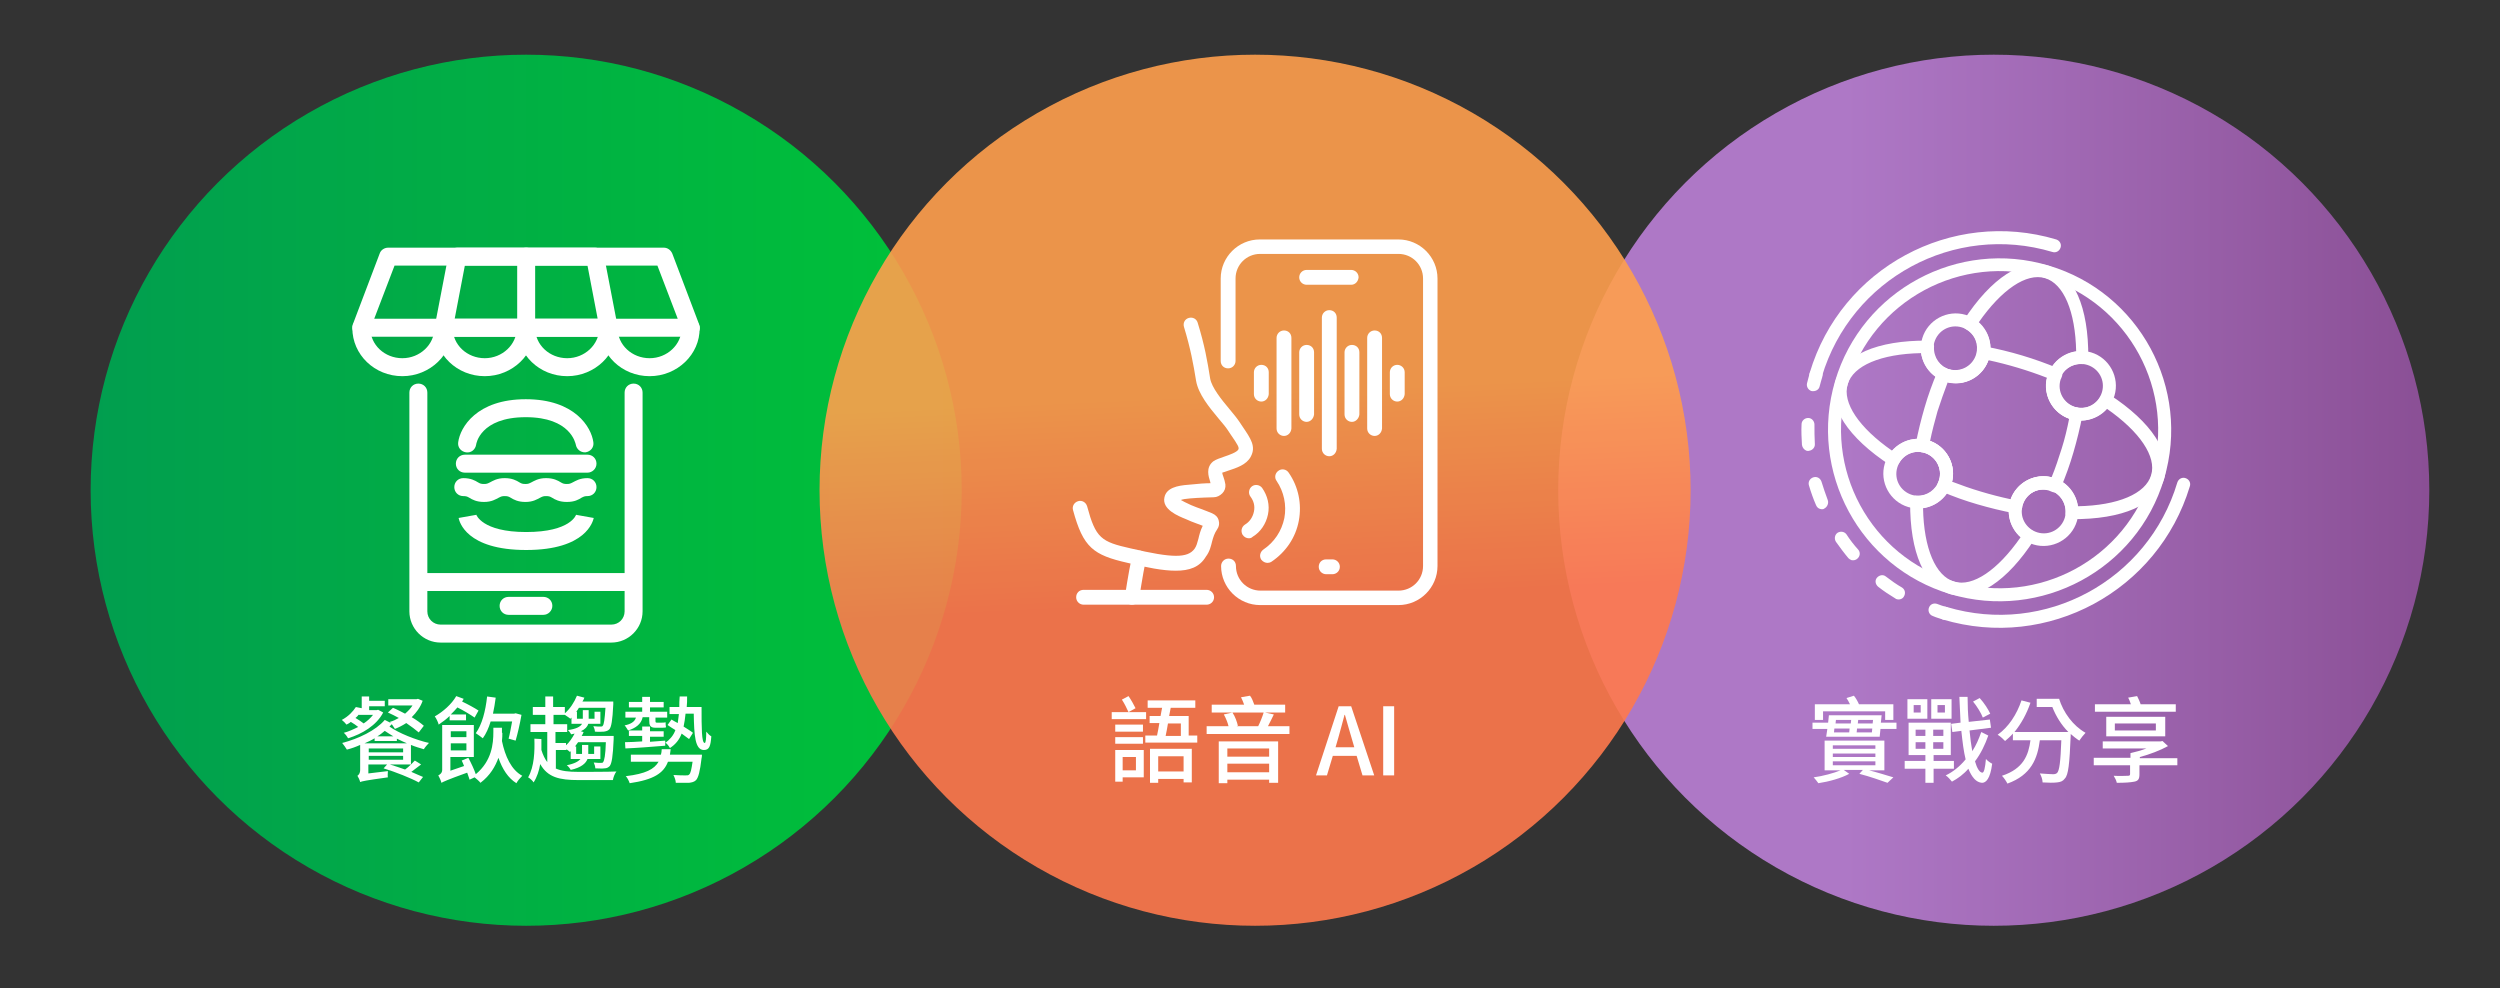
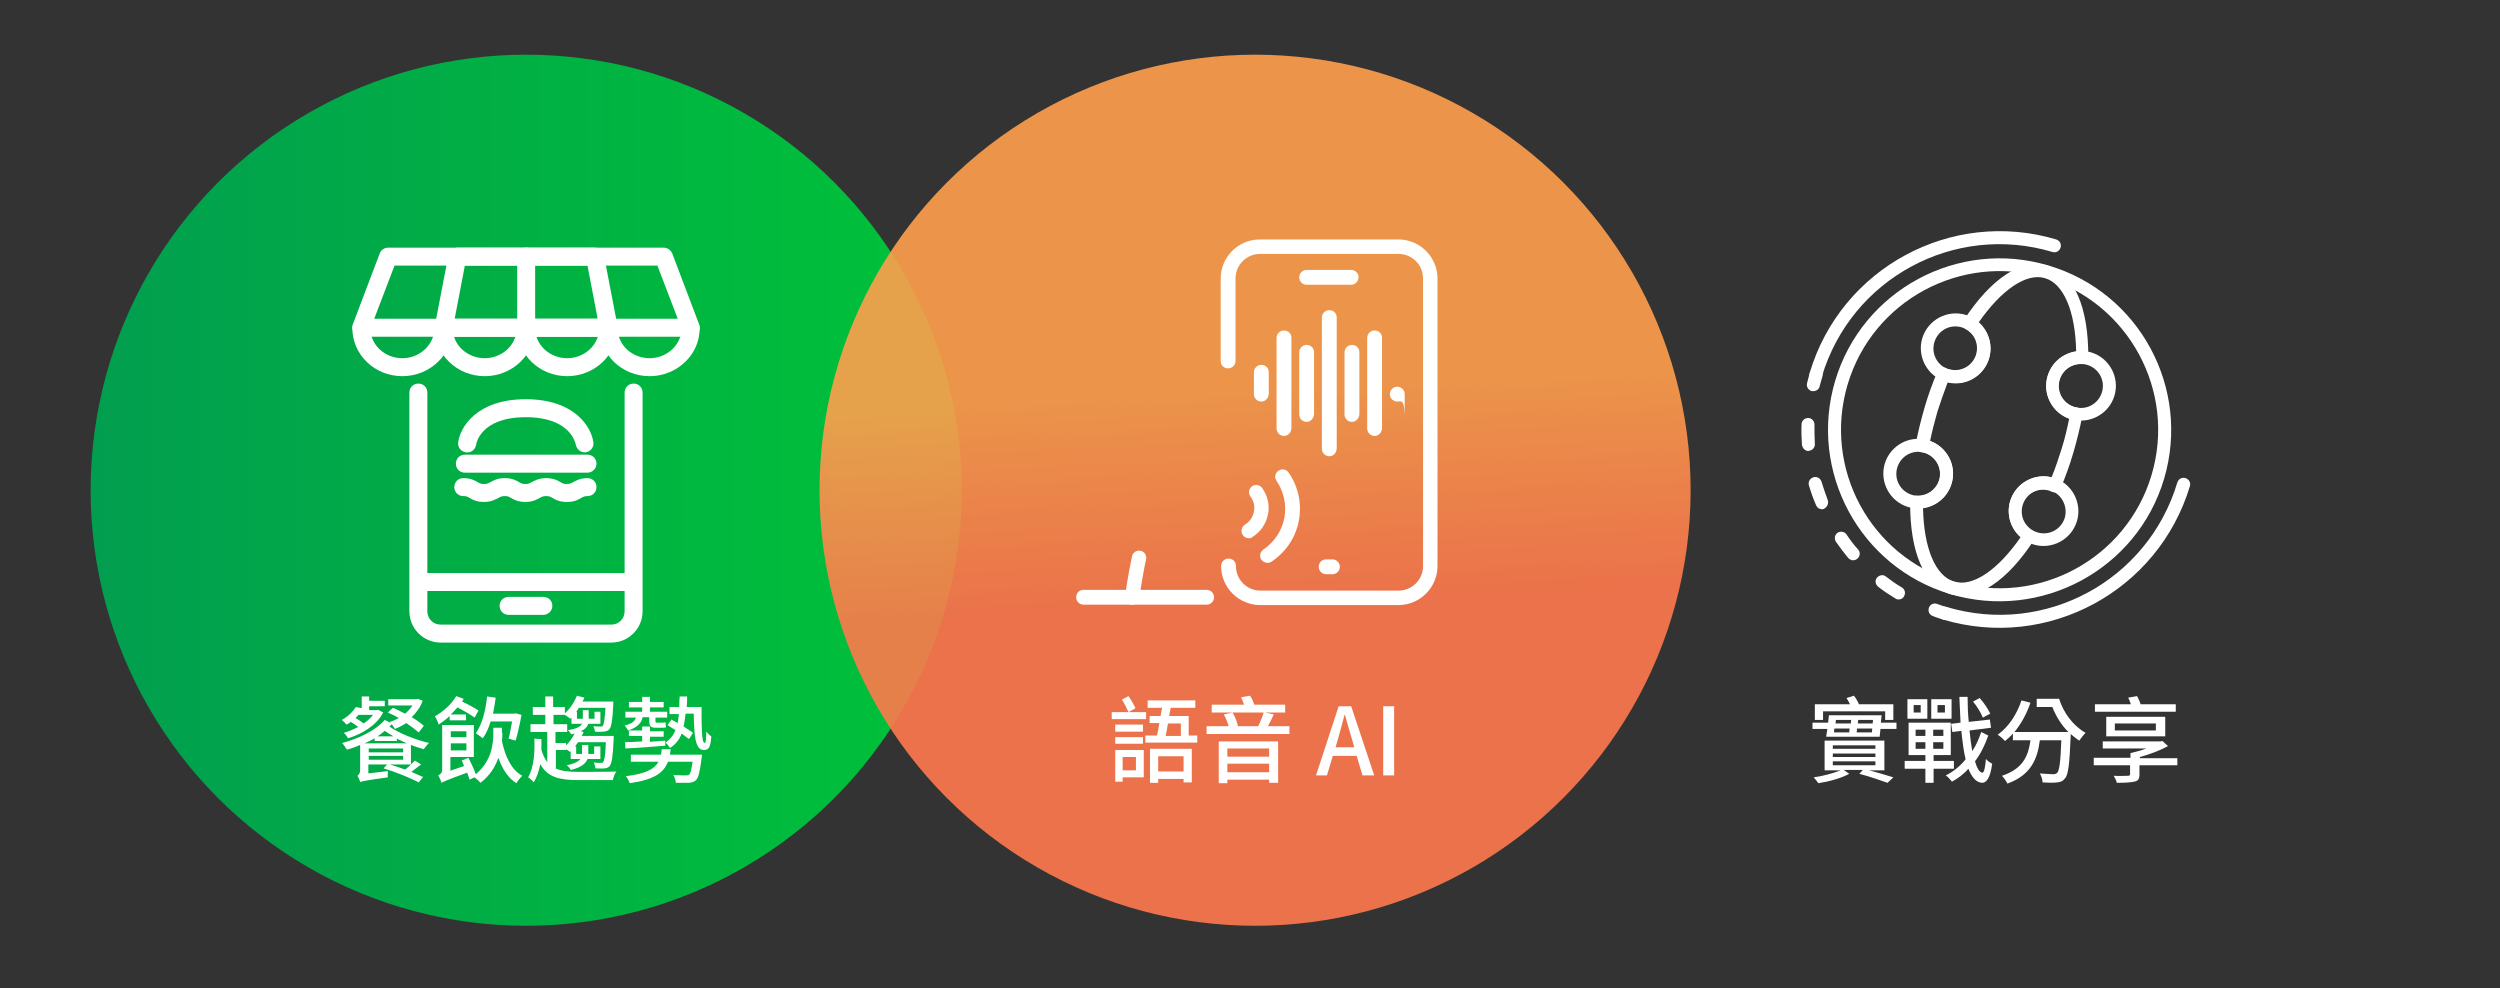
<svg xmlns="http://www.w3.org/2000/svg" version="1.1" id="圖層_1" x="0px" y="0px" viewBox="0 0 640 253" style="enable-background:new 0 0 640 253;" xml:space="preserve">
  <rect x="0" y="0" width="640" height="253" fill="#333333" stroke="none" />
  <style type="text/css">
	.st0{fill:url(#SVGID_1_);}
	.st1{fill:url(#SVGID_00000145764607200998921170000002429297296277724294_);}
	.st2{fill:#FFFFFF;}
	.st3{opacity:0.9;}
	.st4{fill:url(#SVGID_00000011741091943545831000000009101314830181722765_);}
</style>
  <g>
    <linearGradient id="SVGID_1_" gradientUnits="userSpaceOnUse" x1="23.173" y1="125.5" x2="246.173" y2="125.5">
      <stop offset="0" style="stop-color:#019E4F" />
      <stop offset="1" style="stop-color:#00C238" />
    </linearGradient>
    <circle class="st0" cx="134.7" cy="125.5" r="111.5" />
  </g>
  <g>
    <linearGradient id="SVGID_00000024683257536163024380000009982896563931134345_" gradientUnits="userSpaceOnUse" x1="398.906" y1="125.5" x2="621.906" y2="125.5">
      <stop offset="0.329" style="stop-color:#AE78C6" />
      <stop offset="1" style="stop-color:#8A4F95" />
    </linearGradient>
-     <circle style="fill:url(#SVGID_00000024683257536163024380000009982896563931134345_);" cx="510.4" cy="125.5" r="111.5" />
  </g>
  <g>
    <path class="st2" d="M98.1,182.4c-1.7,3.3-5.4,5.5-9,6.6c-0.2-0.4-0.7-1.1-1.1-1.4c1.2-0.3,2.5-0.9,3.7-1.5   c-0.5-0.4-1.2-0.9-1.9-1.3c-0.3,0.3-0.7,0.5-1.1,0.7c-0.3-0.4-0.8-0.9-1.2-1.2c1.7-0.9,2.9-2.2,3.6-3.3l1.5,0.3v-3h1.9v1.1h4v1.4   h-4v1h1.9l0.4-0.1L98.1,182.4z M107.2,187.5c-0.8-0.7-1.9-1.5-3.2-2.4c-0.9,0.6-1.9,1.1-2.9,1.5c-0.2-0.3-0.5-0.8-0.8-1.2   c-0.2,0.2-0.4,0.4-0.6,0.6c2.4,1.7,6.7,3.4,10.1,4.2c-0.4,0.4-1,1.1-1.3,1.6c-1-0.3-2.1-0.6-3.3-1.1v5h-5.4   c1.2,0.4,2.6,0.8,3.9,1.3c1-0.7,1.9-1.7,2.5-2.3l1.6,1c-0.8,0.6-1.7,1.3-2.5,1.9c1.2,0.5,2.2,1,3,1.3l-1.1,1.4c-2-1.1-6-2.7-9-3.6   l0.9-1h-4.8v2.3l5-0.6c0,0.5-0.1,1.2,0,1.6c-5.8,0.8-6.6,1-7.1,1.2c-0.1-0.5-0.5-1.3-0.7-1.6c0.3-0.2,0.7-0.6,0.7-1.5v-6.4   c-1.1,0.5-2.2,0.9-3.4,1.2c-0.3-0.5-0.8-1.2-1.2-1.7c4.2-1.1,8.6-3.2,10.9-5.9l1.6,0.8c-0.1-0.1-0.2-0.2-0.3-0.3   c0.8-0.2,1.6-0.6,2.3-1c-0.9-0.5-1.9-1-2.8-1.4l1.3-1.2c1,0.4,2.1,1,3.1,1.5c0.7-0.6,1.4-1.3,1.9-2.1h-6.2v-1.6h7.2l0.4-0.1   l1.2,0.5c-0.6,1.7-1.6,3-2.8,4.2c1.2,0.7,2.3,1.5,3.1,2.2L107.2,187.5z M91.7,183.1c-0.2,0.3-0.5,0.5-0.7,0.7   c0.7,0.4,1.6,1,2.1,1.4c0.9-0.6,1.8-1.4,2.4-2.2H91.7z M104.4,190.4c-1-0.4-1.9-0.9-2.8-1.3v0.6h-5.7V189c-0.8,0.5-1.7,0.9-2.6,1.3   H104.4z M94.4,192.6h8.8v-1h-8.8V192.6z M103.2,194.5v-1h-8.8v1H103.2z M100.7,188.5c-0.8-0.5-1.5-0.9-2.2-1.4   c-0.6,0.5-1.2,1-1.9,1.4H100.7z" />
    <path class="st2" d="M115.2,183.2c-0.9,0.9-1.9,1.6-2.9,2.3c-0.1-0.5-0.6-1.6-1-2.1c2.1-1.2,4.3-3.1,5.5-5.2l1.9,0.7   c-0.1,0.2-0.3,0.5-0.4,0.7c1.5,0.7,3.3,1.7,4.2,2.3l-1,1.8c-1-0.7-2.8-1.8-4.4-2.6c-0.5,0.6-1.1,1.2-1.7,1.8h3.9v1.5h-4.2V183.2z    M128.6,187.6c0,0.6,0,1.3-0.1,2.1c0.8,3.9,2.4,7.4,5.2,8.9c-0.5,0.5-1.2,1.3-1.5,1.9c-2.1-1.3-3.6-3.6-4.6-6.5   c-0.8,2.2-2.1,4.5-4.6,6.4c-0.3-0.4-1-1-1.5-1.4l-1.3,0.6c-0.1-0.5-0.4-1.1-0.6-1.8c-5.3,1.9-6,2.3-6.6,2.6   c-0.1-0.5-0.5-1.4-0.8-1.9c0.4-0.2,1-0.6,1-1.4v-11.5h8.1v8.2h-6v3.5l3.5-1.2c-0.2-0.5-0.4-1-0.6-1.4l1.7-0.7   c0.7,1.3,1.5,3,1.9,4.2c4.1-3.4,4.5-7.8,4.5-10.8v-1.1h2.2V187.6z M115.4,187.2v1.5h4v-1.5H115.4z M119.4,192.1v-1.8h-4v1.8H119.4z    M125.6,184.7c-0.5,1.7-1.2,3.2-2,4.3c-0.4-0.3-1.3-1-1.8-1.3c1.6-2.2,2.5-5.7,2.9-9.4l2.2,0.3c-0.2,1.4-0.4,2.8-0.7,4.1h5.4   l0.4-0.1l1.5,0.4c-0.4,2.3-1,4.9-1.5,6.6l-1.8-0.5c0.3-1.1,0.6-2.8,0.9-4.4H125.6z" />
    <path class="st2" d="M142.2,196.7c1.5,0.7,3.4,0.9,5.9,0.9c1.4,0,8,0,9.7-0.1c-0.4,0.5-0.8,1.5-0.9,2.2h-8.8   c-4.9,0-7.9-0.7-9.8-4.1c-0.3,1.7-0.8,3.3-1.7,4.7c-0.3-0.5-1-1.1-1.4-1.3c1.6-2.8,1.7-6.7,1.6-9.9l1.8,0.1c0,0.9,0,1.8,0,2.8   c0.4,1.3,0.9,2.3,1.5,3.1v-7.7h-4.3v-2h3.8V183h-3.2v-2h3.2v-2.7h2v2.7h3v1.6c1.3-1.1,2.4-2.8,3.1-4.5l1.9,0.5   c-0.1,0.3-0.3,0.7-0.5,1h7.9c0,0,0,0.5,0,0.7c-0.2,4.2-0.5,5.8-1,6.4c-0.4,0.4-0.8,0.5-1.4,0.6c-0.5,0-1.3,0.1-2.3,0   c0-0.4-0.2-1-0.4-1.4c0.8,0.1,1.5,0.1,1.8,0.1c0.3,0,0.5,0,0.6-0.2c0.3-0.3,0.5-1.6,0.7-4.6h-6.8c-0.2,0.3-0.4,0.7-0.7,1h0.2v1.8   h1.5v-2.2h1.5v2.2h1.5v-1.8h1.5v3.1h-3.1c-0.2,0.7-0.8,1.4-1.9,1.9l0.7,0.2c-0.1,0.3-0.3,0.7-0.5,1h8.2c0,0,0,0.5,0,0.8   c-0.2,4.6-0.5,6.2-1,6.9c-0.4,0.4-0.8,0.6-1.4,0.6c-0.5,0.1-1.4,0-2.3,0c0-0.4-0.2-1.1-0.4-1.5c0.8,0.1,1.5,0.1,1.8,0.1   c0.3,0,0.5,0,0.6-0.2c0.3-0.4,0.6-1.7,0.7-5.1H148c-0.3,0.4-0.5,0.7-0.8,1.1h0.3v1.9h1.5v-2.3h1.6v2.3h1.5v-1.9h1.6v3.2h-3.3   c-0.4,1.1-1.6,2.2-4.3,2.8c-0.2-0.4-0.6-0.9-1-1.2c2-0.4,3-1,3.5-1.6h-2.5v-2l-0.2,0.2c-0.2-0.2-0.6-0.5-0.9-0.7v0.2h-2.7V196.7z    M142.2,187.4v2.8h2.7v0.6c0.9-0.8,1.6-1.9,2.2-3c-0.3,0.1-0.6,0.1-0.9,0.2c-0.1-0.3-0.5-0.8-0.8-1.1c2.2-0.3,3.2-0.9,3.6-1.6h-2.7   v-1.6L146,184c-0.3-0.3-1-0.7-1.4-1h-2.9v2.4h3.5v2H142.2z" />
    <path class="st2" d="M164.5,183.7c-0.4,1.7-1.8,2.7-3.7,3.3c-0.2-0.3-0.6-1-0.9-1.3c1.5-0.3,2.6-0.9,2.9-2h-2.7v-1.5h4.3v-1.1h-3.4   v-1.4h3.4v-1.3h2v1.3h3.5v1.4h-3.5v1.1h4.4v1.5h-3v0.7c0,0.5,0,0.6,0.4,0.6h1.1c0.3,0,0.8,0,1.1-0.1c0,0.4,0,0.9,0.1,1.3   c-0.3,0.1-0.8,0.1-1.2,0.1h-1.5c-1.4,0-1.6-0.6-1.6-2v-0.7H164.5z M179.6,181.1c0,5.2,0,9.1,0.8,9.1c0.3,0,0.4-1.2,0.4-2.9   c0.4,0.5,0.9,1,1.3,1.2c-0.2,2.5-0.5,3.5-1.9,3.5c-2.3,0-2.5-3.8-2.6-9.3h-2.1c-0.1,1.2-0.3,2.3-0.5,3.3c0.9,0.6,1.8,1.1,2.4,1.6   l-1,1.6c-0.5-0.4-1.2-0.9-1.9-1.4c-0.6,1.6-1.6,2.8-3,3.7c-0.2-0.4-0.7-1.1-1.2-1.4l0,0.8c-3.7,0.3-7.5,0.6-10.2,0.7l-0.1-1.6   c1.2,0,2.8-0.1,4.4-0.2v-1.4h-3.4v-1.4h3.4V186h2v1.2h3.5v1.4h-3.5v1.3c1.3-0.1,2.6-0.2,3.9-0.3v0.6c1.2-0.9,2.1-1.9,2.6-3.3   c-0.7-0.4-1.4-0.9-2-1.3l1-1.4c0.5,0.3,1,0.6,1.6,0.9c0.1-0.7,0.2-1.5,0.3-2.3h-2.4v-1.8h2.5c0-0.8,0-1.8,0.1-2.7h1.9   c0,1,0,1.9-0.1,2.7H179.6z M179.7,193.2c0,0,0,0.6-0.1,0.9c-0.4,3.4-0.8,4.9-1.4,5.6c-0.5,0.5-1.1,0.6-1.8,0.7c-0.7,0-2,0-3.4,0   c0-0.6-0.3-1.4-0.6-2c1.3,0.1,2.6,0.1,3.1,0.1c0.5,0,0.7,0,0.9-0.2c0.4-0.3,0.6-1.3,0.9-3.3h-6.3c-1.1,2.9-3.6,4.6-9.8,5.5   c-0.2-0.6-0.6-1.4-1-1.8c5.1-0.6,7.3-1.8,8.4-3.7h-7.1v-1.8h7.7c0.1-0.4,0.2-0.9,0.2-1.4h2.3c-0.1,0.5-0.1,0.9-0.2,1.4H179.7z" />
  </g>
  <g>
    <path class="st2" d="M485.5,185v1.6h-4.1l-0.2,2h-13.7l0.3-2h-3.8V185h4l0.2-1.9h13.5l-0.2,1.9H485.5z M478.1,197.1   c2.4,0.6,4.9,1.4,6.6,1.9l-1.5,1.4c-1.7-0.6-4.5-1.6-7.2-2.3l0.9-1H472l1.4,1c-2,1.1-5.2,2-7.9,2.4c-0.3-0.4-0.8-1.1-1.2-1.5   c2.3-0.3,5.2-1.1,6.9-1.8h-4.1v-7.6h15.3v7.6H478.1z M466.6,184.3h-2v-4h9c-0.3-0.6-0.6-1.2-0.9-1.6l1.9-0.6c0.5,0.6,1,1.5,1.3,2.2   h8.8v4h-2.1v-2.2h-15.9V184.3z M469.2,191.7h10.9v-0.9h-10.9V191.7z M469.2,193.8h10.9v-0.9h-10.9V193.8z M469.2,195.9h10.9v-1   h-10.9V195.9z M469.5,187.5h3.9c0-0.3,0.1-0.7,0.1-1h-3.9L469.5,187.5z M470,184.3l-0.1,0.9h3.9l0.1-0.9H470z M479.2,187.5l0.1-1   h-3.9c0,0.4-0.1,0.7-0.1,1H479.2z M479.5,184.3h-3.8l-0.1,0.9h3.8L479.5,184.3z" />
    <path class="st2" d="M495,196.8v3.6h-2.1v-3.6h-5.3v-2h5.3v-1.5h-4.3v-8.3h10.8v8.3H495v1.5h5.2v2H495z M493.4,184h-5.1V179h5.1   V184z M491.7,180.5h-1.8v1.9h1.8V180.5z M490.4,188.4h2.5v-1.6h-2.5V188.4z M490.4,191.7h2.5V190h-2.5V191.7z M499.6,184h-5.2V179   h5.2V184z M497.5,186.8h-2.6v1.6h2.6V186.8z M497.5,190h-2.6v1.7h2.6V190z M497.9,180.5h-1.9v1.9h1.9V180.5z M509,188.3   c-0.8,2.3-1.9,4.6-3.4,6.6c0.5,1.8,1.2,2.9,1.9,2.9c0.4,0,0.7-1.2,0.9-3.5c0.4,0.5,1.3,1.1,1.6,1.2c-0.5,3.9-1.6,4.9-2.6,4.9   c-1.5-0.1-2.6-1.4-3.5-3.6c-1.2,1.4-2.7,2.5-4.2,3.3c-0.4-0.5-1-1.2-1.6-1.6c1.9-0.9,3.6-2.3,5.1-4.1c-0.5-2-0.8-4.5-1.1-7.3   l-2.3,0.3l-0.3-2.1l2.4-0.3c-0.1-2.1-0.2-4.3-0.3-6.6h2.1c0,2.2,0.1,4.4,0.3,6.4l5.4-0.6l0.3,2.1l-5.5,0.7c0.2,2,0.4,3.7,0.7,5.3   c1-1.5,1.7-3.2,2.3-4.9L509,188.3z M507.6,183.7c-0.4-1.1-1.5-2.9-2.5-4.1l1.7-0.9c1.1,1.2,2.2,2.9,2.7,4L507.6,183.7z" />
    <path class="st2" d="M527.1,178.8c1.1,3.6,3.6,7,6.8,8.8c-0.5,0.5-1.2,1.4-1.6,2c-0.8-0.5-1.5-1.1-2.2-1.7c0,0.1,0,0.3,0,0.4   c-0.3,7.3-0.6,10.1-1.5,11c-0.5,0.7-1.1,0.9-2,1c-0.8,0.1-2.3,0.1-3.7,0c0-0.7-0.3-1.6-0.7-2.3c1.4,0.1,2.8,0.2,3.4,0.2   c0.5,0,0.7-0.1,1-0.3c0.6-0.6,0.9-2.8,1.1-8.4h-5.5c-0.6,4.7-2.2,8.9-8.3,11.1c-0.3-0.6-0.9-1.5-1.4-2c5.5-1.8,6.8-5.3,7.3-9.1   h-4.5v-1.7c-0.6,0.7-1.3,1.3-2,1.9c-0.4-0.4-1.3-1.3-1.9-1.6c2.8-2,4.9-5.2,6.1-8.8l2.3,0.6c-1,2.9-2.4,5.4-4.1,7.5h13.8   c-1.8-1.8-3.2-4.1-4.1-6.4h-4v-2.1H527.1z" />
    <path class="st2" d="M557.3,195.9h-9.6v2.3c0,1.2-0.3,1.7-1.3,1.9s-2.4,0.3-4.5,0.3c-0.1-0.6-0.5-1.3-0.8-1.8c1.5,0.1,3.3,0,3.6,0   c0.5,0,0.6-0.1,0.6-0.5v-2.2H536V194h9.4v-1.2h0l0,0c1.3-0.3,2.8-0.7,4.1-1.2h-11.2v-1.8h14.2v0h0.6l0.5-0.1l1.4,1.3   c-2,1.1-4.6,2.1-7.2,2.8v0.3h9.6V195.9z M557,182.2h-20.7v-1.9h9.2c-0.2-0.6-0.4-1.2-0.7-1.7l2.3-0.4c0.3,0.6,0.7,1.4,0.9,2.1h9   V182.2z M539.2,188.5v-5h15.1v5H539.2z M541.4,187h10.5v-1.8h-10.5V187z" />
  </g>
  <g class="st3">
    <linearGradient id="SVGID_00000140000058193231419180000007024812454034774688_" gradientUnits="userSpaceOnUse" x1="324.171" y1="187.097" x2="317.396" y2="39.386">
      <stop offset="0.224" style="stop-color:#FF794C" />
      <stop offset="0.596" style="stop-color:#FF9F4C" />
    </linearGradient>
    <circle style="fill:url(#SVGID_00000140000058193231419180000007024812454034774688_);" cx="321.3" cy="125.5" r="111.5" />
  </g>
  <g>
    <path class="st2" d="M293.5,184.1h-8.9v-1.8h4.3c-0.4-0.9-1.1-2.3-1.7-3.2l1.7-0.9c0.7,1,1.4,2.3,1.8,3.1l-1.8,1h4.5V184.1z    M292.8,199h-5.4v1.1h-1.9V192h7.3V199z M292.6,187.3h-7.1v-1.8h7.1V187.3z M285.5,188.7h7.1v1.7h-7.1V188.7z M287.4,193.8v3.4h3.4   v-3.4H287.4z M306.5,188.3v1.8h-13.3v-1.8h3c0.2-0.9,0.4-2,0.6-3.2h-2.5v-1.8h2.8c0.1-0.7,0.3-1.5,0.4-2.1h-3.7v-1.9H306v1.9h-6.3   c-0.1,0.7-0.3,1.4-0.4,2.1h5v5H306.5z M294.4,191.7h10.7v8.6H303v-0.9h-6.5v1h-2.1V191.7z M296.5,193.6v3.9h6.5v-3.9H296.5z    M299,185.2c-0.2,1.2-0.4,2.3-0.6,3.2h3.9v-3.2H299z" />
    <path class="st2" d="M330.1,185.9v2h-21.2v-2h5.6c-0.2-0.9-0.7-2.1-1.2-3l2.2-0.5c0.7,1,1.2,2.5,1.4,3.4l-0.3,0.1h5.5   c0.5-1,1.1-2.5,1.4-3.5h-13.3v-2h8.3c-0.2-0.6-0.5-1.3-0.8-1.9l2.3-0.4c0.5,0.6,0.8,1.5,1.1,2.3h7.9v2h-5.2l2.3,0.5   c-0.5,1-1,2.1-1.5,3H330.1z M312,189.8h15.2v10.6h-2.3v-0.8h-10.7v0.9H312V189.8z M314.2,191.6v2.1h10.7v-2.1H314.2z M324.9,197.7   v-2.2h-10.7v2.2H324.9z" />
    <path class="st2" d="M342.7,180.8h3.2l5.9,17.7h-3l-1.5-5h-6.1l-1.5,5h-2.8L342.7,180.8z M341.9,191.3h4.8l-0.7-2.4   c-0.6-1.9-1.1-3.9-1.7-5.9h-0.1c-0.5,2-1.1,4-1.6,5.9L341.9,191.3z" />
    <path class="st2" d="M354.1,180.8h2.8v17.7h-2.8V180.8z" />
  </g>
  <g>
    <g>
      <path class="st2" d="M161.8,151.3h-54.2c-1.3,0-2.3-1-2.3-2.3c0-1.3,1-2.3,2.3-2.3h54.2c1.3,0,2.3,1,2.3,2.3    C164.1,150.3,163.1,151.3,161.8,151.3z" />
      <path class="st2" d="M139.1,157.4h-8.9c-1.3,0-2.3-1-2.3-2.3c0-1.3,1-2.3,2.3-2.3h8.9c1.3,0,2.3,1,2.3,2.3    C141.4,156.3,140.4,157.4,139.1,157.4z" />
    </g>
    <g>
      <g>
        <path class="st2" d="M103,96.3c-7.1,0-12.8-5.5-12.8-12.3c0-1.3,1-2.3,2.3-2.3s2.3,1,2.3,2.3c0,4.3,3.7,7.7,8.2,7.7     c4.5,0,8.2-3.5,8.2-7.7c0-1.3,1-2.3,2.3-2.3s2.3,1,2.3,2.3C115.9,90.7,110.1,96.3,103,96.3z" />
        <path class="st2" d="M124.1,96.3c-7.1,0-12.8-5.5-12.8-12.3c0-1.3,1-2.3,2.3-2.3s2.3,1,2.3,2.3c0,4.3,3.7,7.7,8.2,7.7     c4.5,0,8.2-3.5,8.2-7.7c0-1.3,1-2.3,2.3-2.3c1.3,0,2.3,1,2.3,2.3C137,90.7,131.2,96.3,124.1,96.3z" />
        <path class="st2" d="M145.2,96.3c-7.1,0-12.8-5.5-12.8-12.3c0-1.3,1-2.3,2.3-2.3c1.3,0,2.3,1,2.3,2.3c0,4.3,3.7,7.7,8.2,7.7     c4.5,0,8.2-3.5,8.2-7.7c0-1.3,1-2.3,2.3-2.3c1.3,0,2.3,1,2.3,2.3C158.1,90.7,152.3,96.3,145.2,96.3z" />
        <path class="st2" d="M166.3,96.3c-7.1,0-12.8-5.5-12.8-12.3c0-1.3,1-2.3,2.3-2.3c1.3,0,2.3,1,2.3,2.3c0,4.3,3.7,7.7,8.2,7.7     c4.5,0,8.2-3.5,8.2-7.7c0-1.3,1-2.3,2.3-2.3c1.3,0,2.3,1,2.3,2.3C179.2,90.7,173.4,96.3,166.3,96.3z" />
      </g>
      <path class="st2" d="M176.9,86.2H92.5c-0.8,0-1.5-0.4-1.9-1c-0.4-0.6-0.5-1.4-0.3-2.1l6.9-18.2c0.3-0.9,1.2-1.5,2.2-1.5h70.5    c1,0,1.8,0.6,2.2,1.5l6.9,18.2c0.3,0.7,0.2,1.5-0.3,2.1S177.6,86.2,176.9,86.2z M95.8,81.6h77.7L168.3,68H101L95.8,81.6z" />
      <path class="st2" d="M155.8,86.2h-42.2c-0.7,0-1.3-0.3-1.8-0.8s-0.6-1.2-0.5-1.9l3.5-18.2c0.2-1.1,1.2-1.9,2.3-1.9h35.2    c1.1,0,2.1,0.8,2.3,1.9l3.5,18.2c0.1,0.7-0.1,1.4-0.5,1.9S156.4,86.2,155.8,86.2z M116.4,81.6H153L150.4,68H119L116.4,81.6z" />
      <path class="st2" d="M134.7,86.2c-1.3,0-2.3-1-2.3-2.3V65.7c0-1.3,1-2.3,2.3-2.3c1.3,0,2.3,1,2.3,2.3v18.2    C137,85.2,135.9,86.2,134.7,86.2z" />
    </g>
    <g>
      <path class="st2" d="M149.7,115.8c-1.1,0-2.1-0.8-2.3-2c-0.1-0.3-1.3-7-12.8-7c-11.7,0-12.7,6.9-12.7,7c-0.2,1.3-1.3,2.2-2.6,2    c-1.3-0.2-2.2-1.3-2-2.6c0.5-3.8,4.7-11,17.3-11c12.6,0,16.8,7.2,17.3,11c0.2,1.3-0.7,2.4-2,2.6    C149.9,115.8,149.8,115.8,149.7,115.8z" />
-       <path class="st2" d="M134.7,140.8c-15.4,0-17.1-7.3-17.3-8.2l4.5-0.8c0,0,0,0,0-0.1c0,0,1.4,4.5,12.8,4.5    c11.4,0,12.8-4.4,12.8-4.5c0,0.1,0,0.1,0,0.1l4.5,0.8C151.8,133.4,150.1,140.8,134.7,140.8z" />
      <path class="st2" d="M150.4,121H119c-1.3,0-2.3-1-2.3-2.3s1-2.3,2.3-2.3h31.4c1.3,0,2.3,1,2.3,2.3S151.6,121,150.4,121z" />
      <path class="st2" d="M145.1,128.5c-1.9,0-3-0.6-3.8-1.1c-0.5-0.3-0.8-0.4-1.5-0.4c-0.7,0-0.9,0.1-1.5,0.4    c-0.8,0.4-1.8,1.1-3.8,1.1c-1.9,0-3-0.6-3.8-1.1c-0.5-0.3-0.8-0.4-1.5-0.4c-0.7,0-0.9,0.1-1.5,0.4c-0.8,0.4-1.8,1.1-3.8,1.1    c-1.9,0-3-0.6-3.8-1.1c-0.5-0.3-0.8-0.4-1.5-0.4c-1.3,0-2.3-1-2.3-2.3s1-2.3,2.3-2.3c1.9,0,3,0.6,3.8,1.1c0.5,0.3,0.8,0.4,1.5,0.4    c0.7,0,0.9-0.1,1.5-0.4c0.8-0.4,1.8-1.1,3.8-1.1c1.9,0,3,0.6,3.8,1.1c0.5,0.3,0.8,0.4,1.5,0.4c0.7,0,0.9-0.1,1.5-0.4    c0.8-0.4,1.8-1.1,3.8-1.1c1.9,0,3,0.6,3.8,1.1c0.5,0.3,0.8,0.4,1.5,0.4c0.7,0,0.9-0.1,1.5-0.4c0.8-0.4,1.8-1.1,3.8-1.1    c1.3,0,2.3,1,2.3,2.3s-1,2.3-2.3,2.3c-0.7,0-0.9,0.1-1.5,0.4C148.1,127.9,147.1,128.5,145.1,128.5z" />
    </g>
    <path class="st2" d="M156.5,164.5h-43.7c-4.4,0-8-3.6-8-8v-56c0-1.3,1-2.3,2.3-2.3s2.3,1,2.3,2.3v56c0,1.9,1.5,3.4,3.4,3.4h43.7   c1.9,0,3.4-1.5,3.4-3.4v-56c0-1.3,1-2.3,2.3-2.3c1.3,0,2.3,1,2.3,2.3v56C164.5,160.9,160.9,164.5,156.5,164.5z" />
  </g>
  <g>
    <path class="st2" d="M358,154.9h-35.4c-5.5,0-10-4.5-10-10c0-1,0.8-1.9,1.9-1.9s1.9,0.8,1.9,1.9c0,3.5,2.8,6.3,6.3,6.3H358   c3.5,0,6.3-2.8,6.3-6.3V71.3c0-3.5-2.8-6.3-6.3-6.3h-35.4c-3.5,0-6.3,2.8-6.3,6.3v21.1c0,1-0.8,1.9-1.9,1.9s-1.9-0.8-1.9-1.9V71.3   c0-5.5,4.5-10,10-10H358c5.5,0,10,4.5,10,10v73.6C368,150.4,363.5,154.9,358,154.9z" />
    <path class="st2" d="M341.1,147h-1.6c-1,0-1.9-0.8-1.9-1.9s0.8-1.9,1.9-1.9h1.6c1,0,1.9,0.8,1.9,1.9S342.1,147,341.1,147z" />
    <path class="st2" d="M345.9,72.9h-11.4c-1,0-1.9-0.8-1.9-1.9c0-1,0.8-1.9,1.9-1.9h11.4c1,0,1.9,0.8,1.9,1.9   C347.7,72.1,346.9,72.9,345.9,72.9z" />
    <path class="st2" d="M289.8,154.8c-0.1,0-0.2,0-0.2,0c-1-0.1-1.7-1.1-1.6-2.1c0-0.2,0.8-5.7,1.8-10.3c0.2-1,1.2-1.6,2.2-1.4   c1,0.2,1.6,1.2,1.4,2.2c-1,4.4-1.7,9.9-1.8,10C291.5,154.1,290.7,154.8,289.8,154.8z" />
-     <path class="st2" d="M301,146.1c-3.3,0-7.4-0.8-12.3-2c-8.8-2-11.4-3.9-14-13.5c-0.3-1,0.3-2,1.3-2.3c1-0.3,2,0.3,2.3,1.3   c2.2,8.2,3.6,9.1,11.2,10.8c10.7,2.5,14.5,2.5,16.3,0.1c0.5-0.7,0.7-1.5,1-2.6c0.2-0.9,0.5-2.1,1.1-3.3c-0.5-0.2-1.1-0.4-1.6-0.6   c-0.9-0.3-1.8-0.7-2.7-1.1c-2-0.8-6.2-2.5-5.5-5.6c0.5-2.4,3.3-3,6.1-3.2c2.8-0.3,4.5-0.4,5.7-0.4c0-0.1-0.1-0.2-0.1-0.4   c-0.4-1.3-1.2-3.6,0.8-5.2c0.7-0.5,1.7-0.8,2.8-1.2c1.2-0.4,3.2-1.1,3.6-1.8c0.3-0.5-0.1-1.2-1.9-3.8l-0.8-1.2   c-0.5-0.8-1.4-1.8-2.3-2.9c-2.5-3-5.2-6.3-5.8-9.7c-0.7-4.3-1.4-8.2-3.1-13.8c-0.3-1,0.2-2,1.2-2.3c1-0.3,2,0.2,2.3,1.2   c1.8,5.8,2.5,9.9,3.2,14.3c0.4,2.3,2.9,5.4,5,7.9c1,1.2,1.9,2.3,2.5,3.2l0.8,1.2c2.1,3.1,3.5,5.1,2.1,7.7c-1.1,2.1-3.7,2.9-5.8,3.6   c-0.5,0.2-1.2,0.4-1.5,0.5c0,0.3,0.2,0.8,0.3,1.1c0.2,0.6,0.4,1.2,0.5,1.9c0.1,0.9-0.2,1.7-0.8,2.3c-0.6,0.6-1.4,1-2.2,1   c0,0,0,0,0,0c-0.2,0-4,0.1-6.1,0.3c-1.1,0.1-1.8,0.2-2.3,0.4c0.5,0.3,1.3,0.7,2.6,1.3c0.9,0.4,1.8,0.7,2.6,1c1,0.4,1.9,0.7,2.8,1.1   c0.9,0.4,1.5,1,1.7,1.9c0.2,0.7,0.1,1.5-0.4,2.2c-0.7,1-1,2-1.3,3.1c-0.3,1.2-0.6,2.6-1.6,3.9C307.1,145.2,304.5,146.1,301,146.1z    M308.7,133.5C308.7,133.5,308.7,133.5,308.7,133.5C308.7,133.5,308.7,133.5,308.7,133.5z" />
    <path class="st2" d="M324.5,144.1c-0.6,0-1.2-0.3-1.6-0.8c-0.6-0.9-0.3-2,0.5-2.6c2.8-1.9,4.7-4.7,5.4-8.1c0.6-3.3-0.1-6.7-2-9.5   c-0.6-0.8-0.4-2,0.5-2.6c0.8-0.6,2-0.4,2.6,0.5c2.5,3.6,3.4,8,2.6,12.3c-0.8,4.3-3.3,8-7,10.5C325.2,144,324.8,144.1,324.5,144.1z" />
    <path class="st2" d="M319.7,137.8c-0.6,0-1.2-0.3-1.6-0.9c-0.5-0.9-0.3-2,0.6-2.6c1.2-0.7,2-1.9,2.3-3.3c0.3-1.4,0-2.7-0.9-3.9   c-0.6-0.8-0.4-2,0.4-2.6c0.8-0.6,2-0.4,2.6,0.4c1.4,2,2,4.4,1.5,6.8c-0.5,2.4-1.9,4.5-3.9,5.7C320.4,137.7,320.1,137.8,319.7,137.8   z" />
    <path class="st2" d="M308.9,154.8h-31.5c-1,0-1.9-0.8-1.9-1.9s0.8-1.9,1.9-1.9h31.5c1,0,1.9,0.8,1.9,1.9S309.9,154.8,308.9,154.8z" />
    <path class="st2" d="M322.9,102.8c-1,0-1.9-0.8-1.9-1.9v-5.6c0-1,0.8-1.9,1.9-1.9s1.9,0.8,1.9,1.9v5.6   C324.7,102,323.9,102.8,322.9,102.8z" />
    <path class="st2" d="M328.7,111.6c-1,0-1.9-0.8-1.9-1.9V86.5c0-1,0.8-1.9,1.9-1.9s1.9,0.8,1.9,1.9v23.2   C330.5,110.8,329.7,111.6,328.7,111.6z" />
    <path class="st2" d="M334.5,108c-1,0-1.9-0.8-1.9-1.9V90.2c0-1,0.8-1.9,1.9-1.9s1.9,0.8,1.9,1.9v15.9   C336.3,107.1,335.5,108,334.5,108z" />
-     <path class="st2" d="M357.7,102.8c-1,0-1.9-0.8-1.9-1.9v-5.6c0-1,0.8-1.9,1.9-1.9c1,0,1.9,0.8,1.9,1.9v5.6   C359.5,102,358.7,102.8,357.7,102.8z" />
+     <path class="st2" d="M357.7,102.8c-1,0-1.9-0.8-1.9-1.9c0-1,0.8-1.9,1.9-1.9c1,0,1.9,0.8,1.9,1.9v5.6   C359.5,102,358.7,102.8,357.7,102.8z" />
    <path class="st2" d="M351.9,111.6c-1,0-1.9-0.8-1.9-1.9V86.5c0-1,0.8-1.9,1.9-1.9s1.9,0.8,1.9,1.9v23.2   C353.7,110.8,352.9,111.6,351.9,111.6z" />
    <path class="st2" d="M346.1,108c-1,0-1.9-0.8-1.9-1.9V90.2c0-1,0.8-1.9,1.9-1.9s1.9,0.8,1.9,1.9v15.9   C347.9,107.1,347.1,108,346.1,108z" />
    <path class="st2" d="M340.3,116.8c-1,0-1.9-0.8-1.9-1.9V81.3c0-1,0.8-1.9,1.9-1.9s1.9,0.8,1.9,1.9v33.6   C342.1,116,341.3,116.8,340.3,116.8z" />
  </g>
  <g>
    <path class="st2" d="M499.3,152.1c-23.2-6.9-36.4-31.4-29.5-54.6S501.3,61,524.5,68c23.2,6.9,36.4,31.4,29.5,54.6   S522.5,159,499.3,152.1z M523.5,71.1c-21.4-6.4-44.1,5.8-50.5,27.3s5.8,44.1,27.3,50.5c21.4,6.4,44.1-5.8,50.5-27.3   S544.9,77.5,523.5,71.1z" />
    <path class="st2" d="M497.4,158.6c-0.9-0.3-1.4-1.2-1.1-2.1c0.3-0.9,1.2-1.4,2.1-1.1c25.1,7.5,51.5-6.8,59-31.9   c0.3-0.9,1.2-1.4,2.1-1.1s1.4,1.2,1.1,2.1C552.5,151.3,524.2,166.6,497.4,158.6z" />
    <path class="st2" d="M463.7,100.1c-0.8-0.3-1.3-1.1-1.1-2c0.2-0.9,0.5-1.8,0.7-2.6c0.3-0.9,1.2-1.4,2.1-1.1   c0.9,0.3,1.4,1.2,1.1,2.1c-0.2,0.8-0.5,1.6-0.7,2.5C465.6,99.8,464.7,100.3,463.7,100.1C463.8,100.1,463.7,100.1,463.7,100.1z" />
    <path class="st2" d="M485.6,153.4c-0.1,0-0.3-0.1-0.4-0.2c-1.5-0.9-3-1.9-4.4-3c-0.7-0.6-0.9-1.6-0.3-2.3c0.6-0.7,1.6-0.9,2.3-0.3   c1.3,1,2.7,2,4.1,2.8c0.8,0.5,1,1.5,0.5,2.3C487.1,153.3,486.3,153.6,485.6,153.4z M474,143.4c-0.3-0.1-0.6-0.3-0.8-0.5   c-1.1-1.3-2.2-2.8-3.2-4.2c-0.5-0.8-0.3-1.8,0.4-2.3c0.8-0.5,1.8-0.3,2.3,0.4c0.9,1.4,1.9,2.7,3,3.9c0.6,0.7,0.5,1.7-0.2,2.3   C475.1,143.4,474.5,143.5,474,143.4z M466,130.3c-0.5-0.1-0.9-0.5-1.1-1c-0.7-1.6-1.3-3.3-1.8-5c-0.3-0.9,0.2-1.8,1.1-2.1   c0.9-0.3,1.8,0.2,2.1,1.1c0.5,1.6,1,3.1,1.6,4.7c0.3,0.8-0.1,1.8-0.9,2.2C466.8,130.4,466.4,130.4,466,130.3z M462.5,115.4   c-0.6-0.2-1.1-0.8-1.2-1.5c-0.1-1.8-0.2-3.5-0.1-5.3c0-0.9,0.8-1.6,1.7-1.6c0.9,0,1.6,0.8,1.6,1.7c0,1.6,0,3.3,0.1,4.9   c0.1,0.9-0.6,1.7-1.5,1.8C462.9,115.5,462.7,115.4,462.5,115.4z" />
    <path class="st2" d="M497.4,158.6c-0.9-0.3-1.7-0.5-2.6-0.9c-0.9-0.3-1.3-1.3-1-2.1c0.3-0.9,1.2-1.3,2.1-1c0.8,0.3,1.6,0.6,2.4,0.8   c0.9,0.3,1.4,1.2,1.1,2.1C499.2,158.4,498.3,158.9,497.4,158.6z" />
    <path class="st2" d="M464.4,97.5c-0.9-0.3-1.4-1.2-1.1-2.1c8-26.8,36.3-42.1,63.1-34.1c0.9,0.3,1.4,1.2,1.1,2.1   c-0.3,0.9-1.2,1.4-2.1,1.1c-25.1-7.5-51.5,6.8-59,31.9C466.2,97.3,465.3,97.8,464.4,97.5z" />
-     <path class="st2" d="M506.2,129.1c-3.1-0.9-6.2-2-9.2-3.3c-0.4-0.2-0.7-0.5-0.9-0.9c-0.2-0.4-0.2-0.9,0-1.3   c0.1-0.3,0.2-0.5,0.3-0.7c0.9-3-0.8-6.1-3.8-7c-2.5-0.7-5.1,0.3-6.4,2.6c-0.2,0.4-0.6,0.7-1,0.8c-0.4,0.1-0.9,0-1.3-0.2   c-10.9-7.1-16-15-14-21.6c2-6.6,10.6-10.4,23.6-10.3c0.5,0,0.9,0.2,1.2,0.5c0.3,0.3,0.5,0.8,0.4,1.2c-0.1,2.6,1.5,4.9,4,5.7   c3,0.9,6.1-0.8,7-3.8c0.1-0.2,0.1-0.4,0.1-0.6c0.1-0.4,0.3-0.9,0.7-1.2c0.4-0.3,0.8-0.4,1.3-0.3c6.4,1.2,12.7,3.1,18.7,5.6   c0.4,0.2,0.7,0.5,0.9,0.9c0.2,0.4,0.2,0.9,0,1.3c-0.1,0.3-0.2,0.5-0.3,0.7c-0.9,3,0.8,6.1,3.8,7c2.5,0.7,5.1-0.3,6.4-2.6   c0.2-0.4,0.6-0.7,1-0.8c0.4-0.1,0.9,0,1.3,0.2c10.9,7.1,16,15,14,21.6c-2,6.6-10.6,10.4-23.6,10.3c-0.5,0-0.9-0.2-1.2-0.5   c-0.3-0.3-0.5-0.8-0.4-1.2c0.1-2.6-1.5-4.9-4-5.7c-3-0.9-6.1,0.8-7,3.8c-0.1,0.2-0.1,0.4-0.1,0.6c-0.1,0.4-0.3,0.9-0.7,1.2   c-0.4,0.3-0.8,0.4-1.3,0.3C512.5,130.8,509.3,130,506.2,129.1z M499.7,123.3c4.9,1.9,9.9,3.4,15,4.5c1.6-4.4,6.4-6.9,10.9-5.5   c3.4,1,5.8,3.9,6.3,7.3c10.3-0.2,17.4-3.2,18.8-8c1.4-4.7-2.9-11.1-11.4-17c-2.3,2.6-5.8,3.7-9.2,2.7c-4.6-1.4-7.2-6.1-6.1-10.6   c-4.9-1.9-9.9-3.4-15-4.5c-1.6,4.4-6.4,6.9-10.9,5.5c-3.4-1-5.8-3.9-6.3-7.3c-10.3,0.2-17.4,3.2-18.8,8c-1.4,4.7,2.9,11.1,11.4,17   c2.3-2.6,5.8-3.7,9.2-2.7C498.2,114.1,500.8,118.8,499.7,123.3z" />
    <path class="st2" d="M499.3,152.1c-6.6-2-10.4-10.6-10.3-23.6c0-0.5,0.2-0.9,0.5-1.2c0.3-0.3,0.8-0.5,1.2-0.4   c2.6,0.1,4.9-1.5,5.7-4c0.9-3-0.8-6.1-3.8-7c-0.2-0.1-0.4-0.1-0.7-0.1c-0.4-0.1-0.9-0.3-1.2-0.7c-0.3-0.4-0.4-0.8-0.3-1.3   c0.6-3.2,1.4-6.4,2.3-9.5c0.9-3.1,2-6.2,3.3-9.2c0.2-0.4,0.5-0.7,0.9-0.9c0.4-0.2,0.9-0.1,1.3,0l0.1,0.1c0.2,0.1,0.4,0.2,0.6,0.2   c3,0.9,6.1-0.8,7-3.8c0.7-2.5-0.3-5.1-2.6-6.4c-0.4-0.2-0.7-0.6-0.8-1c-0.1-0.4,0-0.9,0.2-1.3c7.1-10.9,15-16,21.6-14   c6.6,2,10.4,10.6,10.3,23.6c0,0.5-0.2,0.9-0.5,1.2c-0.3,0.3-0.8,0.5-1.2,0.4c-2.6-0.1-4.9,1.5-5.7,4c-0.9,3,0.8,6.1,3.8,7   c0.2,0.1,0.4,0.1,0.6,0.1l0.1,0c0.4,0.1,0.8,0.3,1.1,0.7c0.3,0.4,0.4,0.8,0.3,1.3c-0.6,3.2-1.4,6.4-2.3,9.5s-2,6.2-3.3,9.2   c-0.2,0.4-0.5,0.7-0.9,0.9c-0.4,0.2-0.9,0.2-1.3,0c-0.3-0.1-0.5-0.2-0.7-0.3c-3-0.9-6.1,0.8-7,3.8c-0.7,2.5,0.3,5.1,2.6,6.4   c0.4,0.2,0.7,0.6,0.8,1c0.1,0.4,0,0.9-0.2,1.3C513.8,148.9,506,154,499.3,152.1z M492.3,130.1c0.2,10.3,3.2,17.4,8,18.8   c4.7,1.4,11.1-2.9,17-11.4c-2.6-2.3-3.7-5.8-2.7-9.2c1.4-4.6,6.1-7.2,10.6-6.1c1-2.4,1.8-4.9,2.6-7.4s1.4-5.1,1.9-7.6   c-4.4-1.6-6.9-6.4-5.5-10.9c1-3.4,3.9-5.8,7.3-6.3c-0.2-10.3-3.2-17.4-8-18.8c-4.7-1.4-11.1,2.9-17,11.4c2.6,2.3,3.7,5.8,2.7,9.2   c-1.4,4.6-6.1,7.2-10.6,6.1c-0.9,2.4-1.8,4.9-2.6,7.4c-0.7,2.5-1.4,5.1-1.9,7.6c4.4,1.6,6.9,6.4,5.5,10.9   C498.6,127.2,495.7,129.6,492.3,130.1z" />
    <path class="st2" d="M498.1,97.7c-4.7-1.4-7.4-6.4-6-11.1s6.4-7.4,11.1-6c4.7,1.4,7.4,6.4,6,11.1C507.8,96.4,502.8,99.1,498.1,97.7   z M502.2,83.8c-3-0.9-6.1,0.8-7,3.8c-0.9,3,0.8,6.1,3.8,7c3,0.9,6.1-0.8,7-3.8C506.9,87.8,505.2,84.7,502.2,83.8z" />
    <path class="st2" d="M530.2,107.3c-4.7-1.4-7.4-6.4-6-11.1c1.4-4.7,6.4-7.4,11.1-6c4.7,1.4,7.4,6.4,6,11.1   C539.9,106,534.9,108.7,530.2,107.3z M534.3,93.4c-3-0.9-6.1,0.8-7,3.8c-0.9,3,0.8,6.1,3.8,7c3,0.9,6.1-0.8,7-3.8   C539,97.4,537.3,94.3,534.3,93.4z" />
    <path class="st2" d="M488.5,129.8c-4.7-1.4-7.4-6.4-6-11.1c1.4-4.7,6.4-7.4,11.1-6c4.7,1.4,7.4,6.4,6,11.1   C498.2,128.5,493.2,131.2,488.5,129.8z M492.7,115.9c-3-0.9-6.1,0.8-7,3.8c-0.9,3,0.8,6.1,3.8,7c3,0.9,6.1-0.8,7-3.8   C497.3,119.9,495.6,116.8,492.7,115.9z" />
    <path class="st2" d="M520.6,139.4c-4.7-1.4-7.4-6.4-6-11.1c1.4-4.7,6.4-7.4,11.1-6c4.7,1.4,7.4,6.4,6,11.1   C530.3,138.1,525.3,140.8,520.6,139.4z M524.8,125.5c-3-0.9-6.1,0.8-7,3.8c-0.9,3,0.8,6.1,3.8,7c3,0.9,6.1-0.8,7-3.8   C529.4,129.5,527.7,126.4,524.8,125.5z" />
  </g>
</svg>